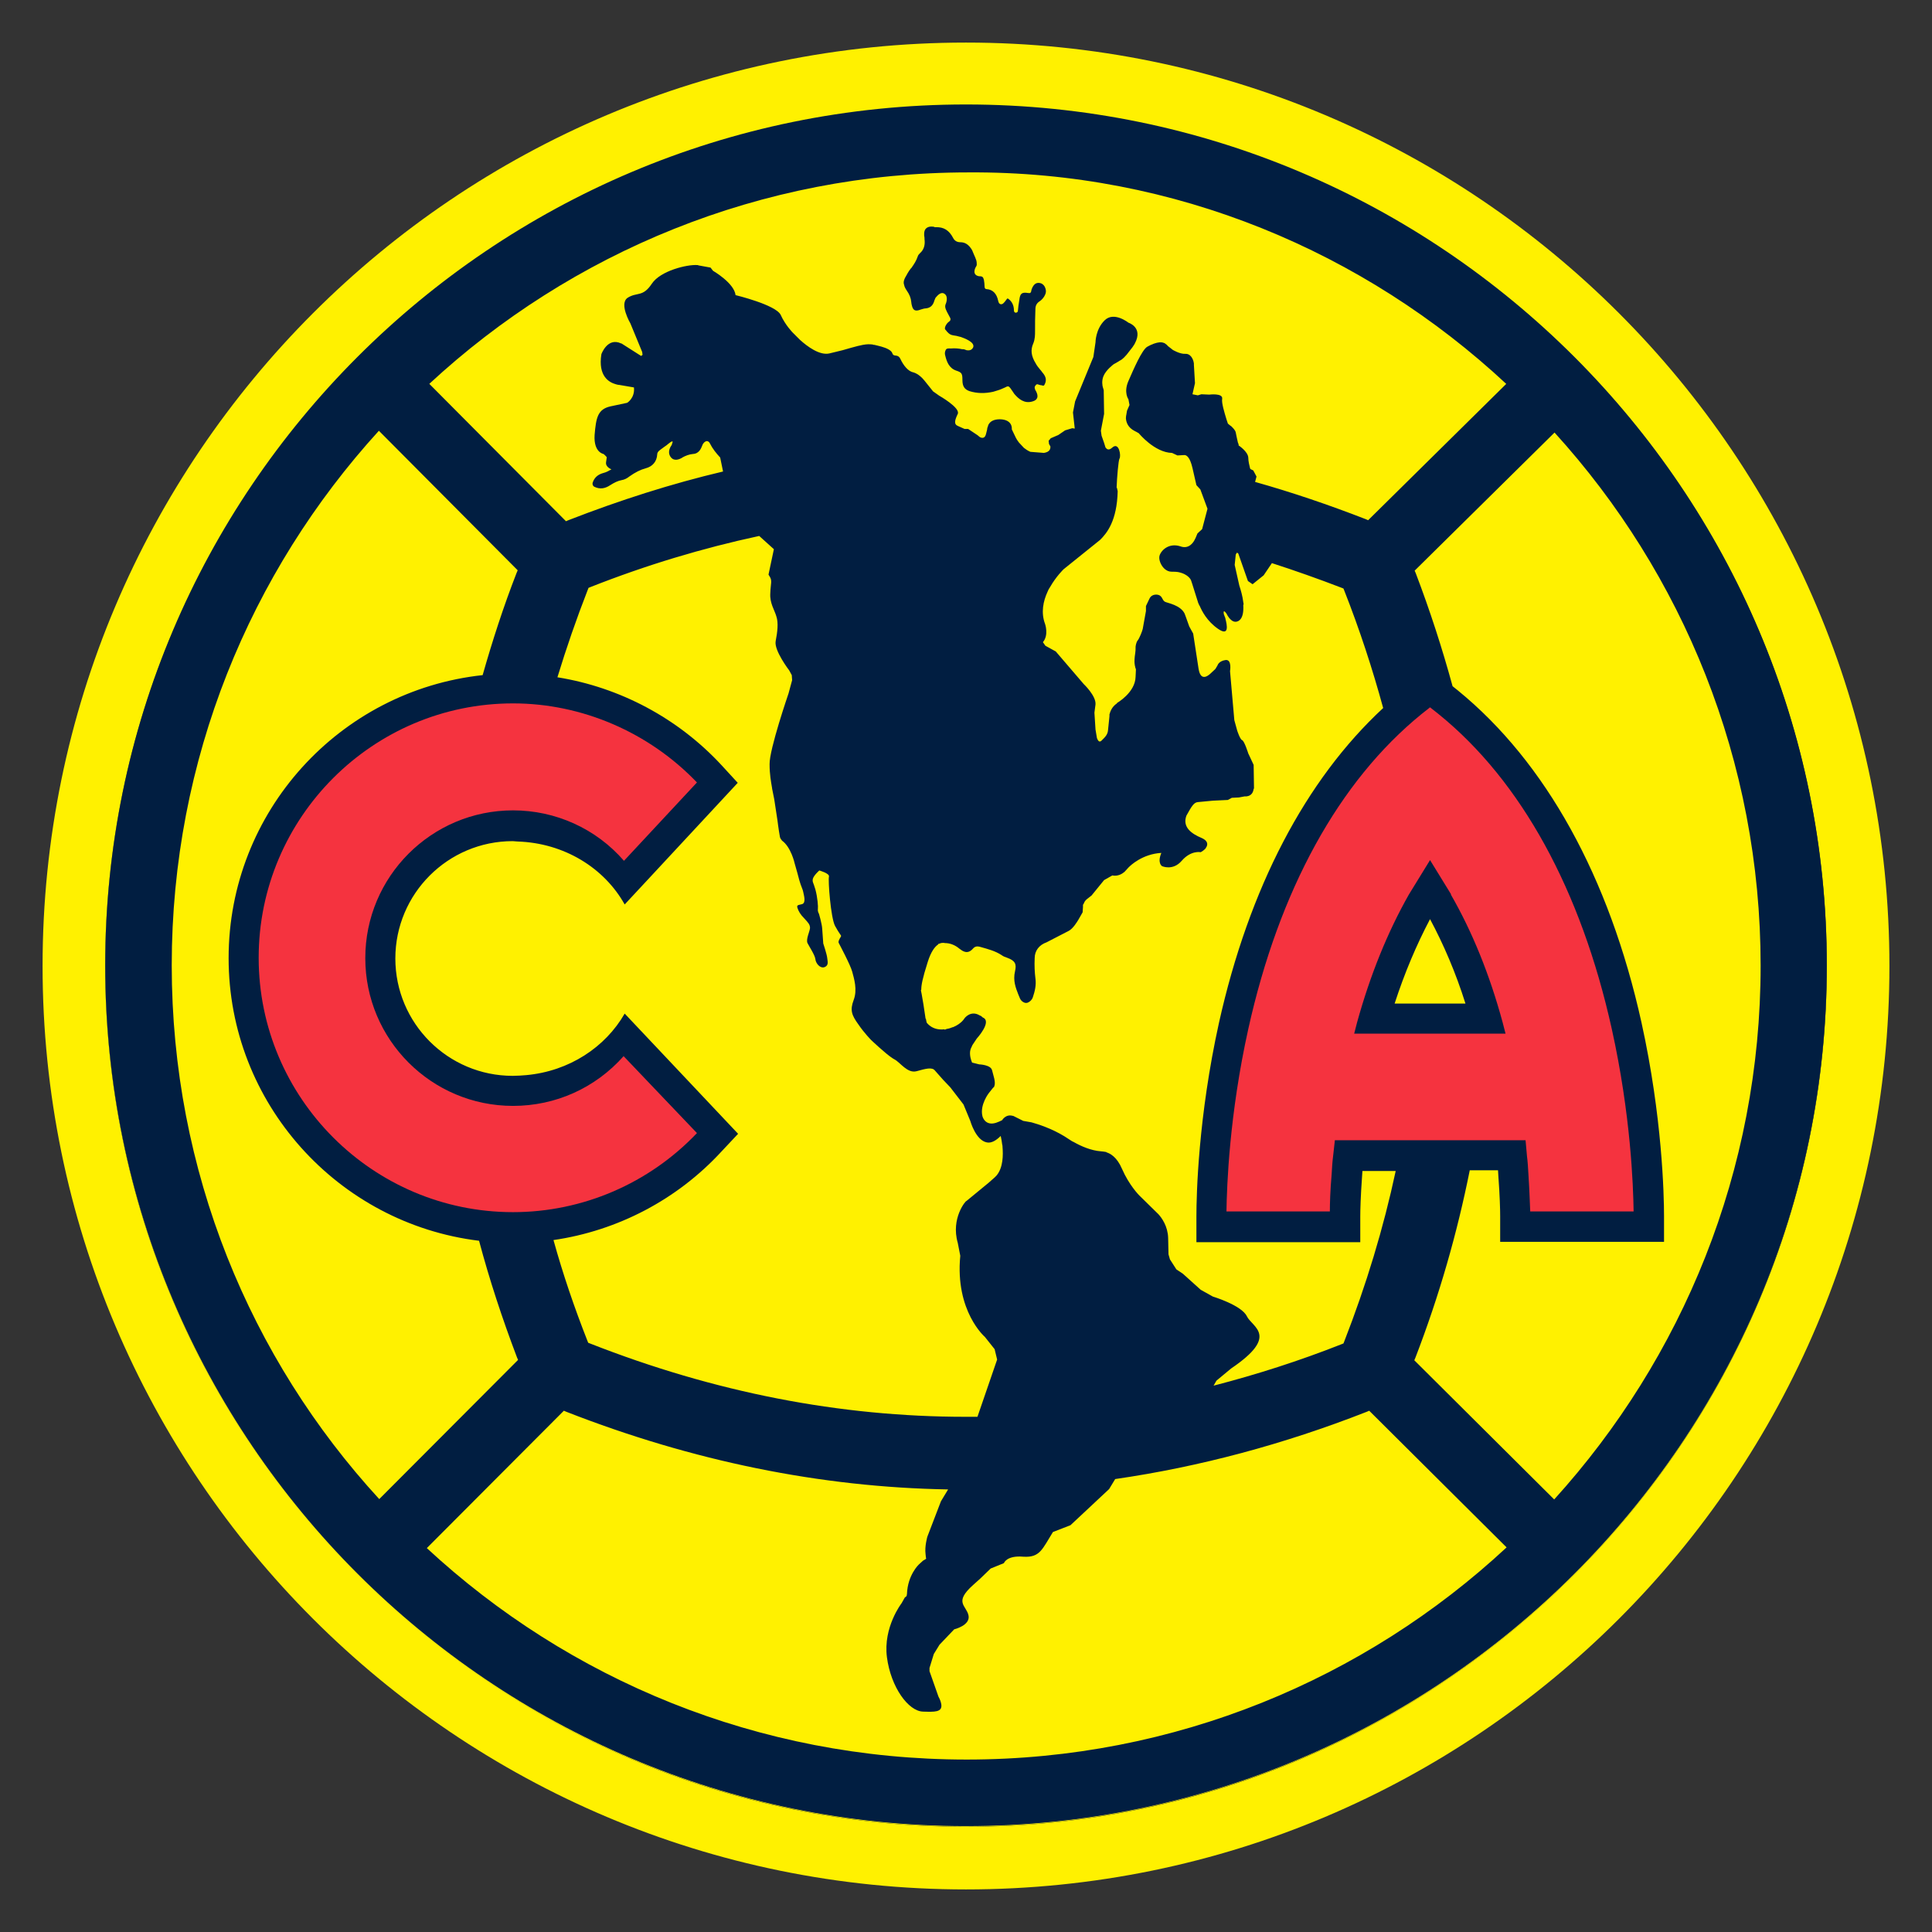
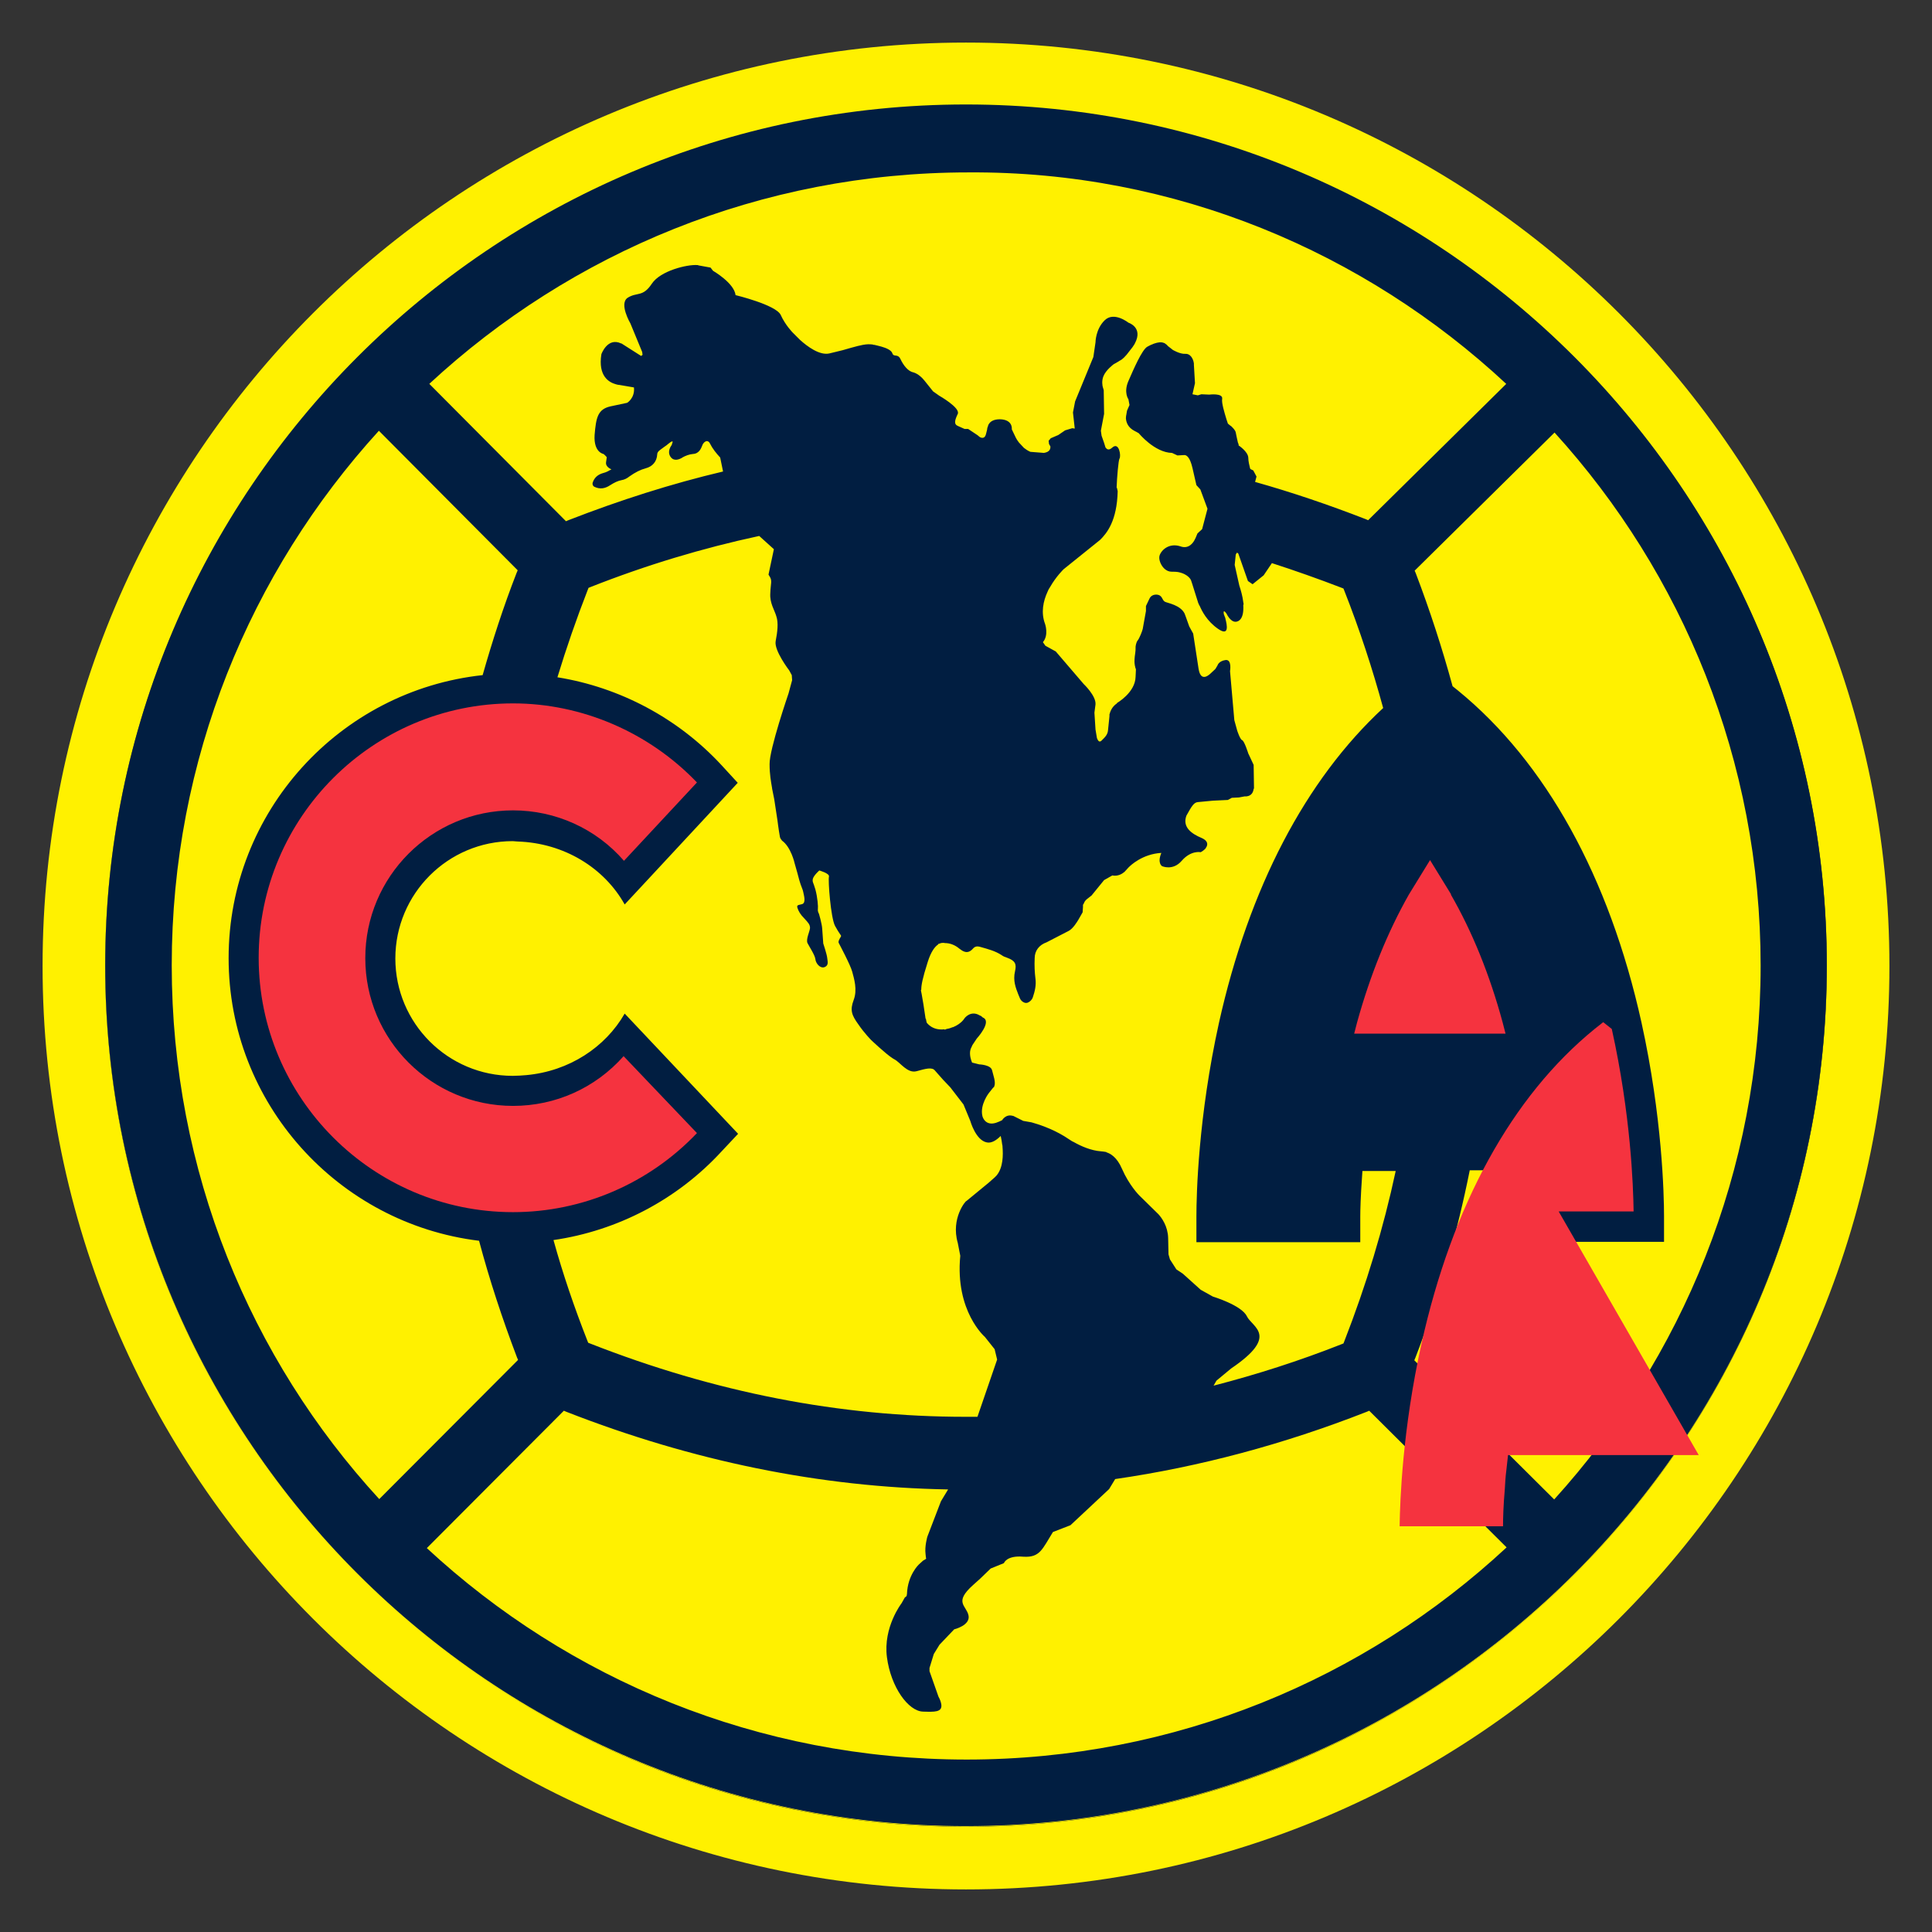
<svg xmlns="http://www.w3.org/2000/svg" version="1.1" id="Layer_2" x="0px" y="0px" viewBox="0 0 540 540" style="enable-background:new 0 0 540 540;" xml:space="preserve">
  <rect x="0" y="0" width="540" height="540" fill="#333333" stroke="none" />
  <style type="text/css">
	.st0{fill:#FFF100;}
	.st1{fill:#011E41;}
	.st2{fill:#F5333F;}
</style>
  <g>
    <g>
      <path class="st0" d="M270,11.9C127.5,11.9,11.9,127.5,11.9,270c0,142.5,115.6,258.1,258.1,258.1c142.5,0,258.1-115.6,258.1-258.1    C528.1,127.5,412.5,11.9,270,11.9z M270,510.6C137.3,510.6,29.4,402.7,29.4,270C29.4,137.3,137.3,29.4,270,29.4    S510.6,137.3,510.6,270C510.6,402.7,402.7,510.6,270,510.6z" />
      <ellipse transform="matrix(0.707 -0.707 0.707 0.707 -111.838 270)" class="st0" cx="270" cy="270" rx="240.6" ry="240.6" />
    </g>
    <g>
      <path class="st1" d="M270,29.2c-132.7,0-240.6,107.9-240.6,240.6c0,132.7,107.9,240.6,240.6,240.6s240.6-107.9,240.6-240.6    C510.6,137.2,402.7,29.2,270,29.2z M395.3,380.2l0.3-0.7c6.7-17.4,11.7-34.9,15.2-52.4h7.9c0,0.5,0.1,1.1,0.1,1.7    c0.4,5.4,0.5,9.3,0.5,11.1l0,7.2h45.8l0-7.2c0-6-0.5-27.8-6.3-54.1c-9-40.7-26.8-72.8-51.3-92.8l-1.5-1.2    c-2.9-10.6-6.3-21.1-10.3-31.6l-0.3-0.7l39.1-38.6c35.8,39.4,57.6,91.7,57.6,149c0,57.4-21.9,109.7-57.7,149.2L395.3,380.2z     M389.8,280.5c2.8-8.6,6.1-16.4,9.9-23.6c3.8,7.1,7.2,15,9.9,23.6H389.8z M421,107.3l-38.6,38.1l-0.7-0.3    c-10.3-4-20.6-7.5-30.9-10.4l0.4-1.5l-0.9-1.7l-0.8-0.4l0,0l-0.1-0.2c-0.2-0.8-0.5-2-0.5-3c-0.1-1.7-2.7-3.4-2.7-3.4l0-0.3    l-0.2-0.5c-0.2-0.9-0.5-2.2-0.6-2.8c-0.1-0.6-0.7-1.2-1.1-1.6l0,0l-0.2-0.2c-0.2-0.1-0.3-0.2-0.3-0.2l-0.6-0.5l-0.4-1.2    c-0.6-2-1.4-4.6-1.2-5.7c0.3-1.7-3.6-1.2-3.6-1.2l-2.2-0.1l-1,0.3l-1.5-0.3l0.7-3.1l-0.3-5.1v0l0-0.4l0,0    c-0.2-1.5-1.1-2.8-2.4-2.7c-1.5,0.1-3.5-1.1-3.5-1.1l-0.5-0.4l-0.9-0.7l0,0c-0.2-0.3-0.5-0.5-0.8-0.7l-0.1-0.1l-0.1,0    c-0.8-0.4-1.8-0.2-2.7,0.1c-0.2,0.1-0.4,0.1-0.5,0.2c-0.6,0.2-1.1,0.5-1.5,0.7c-1.5,0.8-3.9,6.4-5.3,9.6c-1.4,3.2,0,5.1,0,5.1    l0.3,1.6l-0.7,1.6l-0.2,1.2l0,0c0,0-0.1,0.3-0.1,0.8l0,0.2l0,0c0.1,1,0.5,2.5,2.5,3.5l0,0l0.4,0.2l0,0l0,0l0.7,0.4    c0,0,4.4,5.4,9.3,5.5l1.5,0.7l1.8-0.1l0.3,0c0.5,0.1,1.4,0.6,2.1,3.6l1.1,4.8l1.1,1.2l2,5.4l-1.5,5.7l-1.3,1.2l-0.5,1.2l0,0    l-0.2,0.4c-0.4,0.9-1.7,2.9-4.1,2c-3.1-1-5.3,1-5.8,2.6c-0.3,1,0.3,2.7,1.4,3.7c0.6,0.5,1.2,0.8,2,0.8c0.5,0,1.2,0,1.8,0.1    c3,0.6,3.6,2.3,3.6,2.3l0.3,0.9l1.7,5.4l0,0c0,0,0,0.1,0.1,0.2l0.2,0.5l0.1,0.1c0.6,1.4,2,4.3,5.2,6.5c3.1,2.1,2.5-1,2-2.9l0-0.1    l-0.2-0.5c-0.1-0.2-0.1-0.4-0.2-0.5c-0.1-0.4-0.3-1.7,0.7-0.3c0,0,0,0,0,0c0.8,1.6,2.1,3,3.6,1.9c1-0.8,1.2-2.5,1.1-4.3l0.1-0.2    l-0.1-0.6c-0.2-1.7-0.7-3.4-1.1-4.6l-1.3-5.8l0.3-2.9l0.3-0.5c0,0,0.1,0,0.1,0l0.3,0.2l2.7,7.7l1.3,0.9l3.1-2.5l2.3-3.4    c6.5,2.1,13,4.4,19.5,6.9l0.5,0.2l0.2,0.5c4.3,10.9,7.9,21.9,10.9,32.9c-21.7,20.1-37.5,50.3-45.9,88c-5.8,26.3-6.3,48-6.3,54.1    l0,7.2h45.8l0-7.2c0-1.8,0.1-5.6,0.5-11.2c0-0.5,0.1-1,0.1-1.5h9.3c-3.4,15.9-8.2,31.8-14.4,47.7l-0.2,0.5l-0.5,0.2    c-11.9,4.7-23.8,8.5-35.8,11.6l0.8-1.4l4.1-3.4c13.6-9.2,5.9-11.5,4.4-14.6c-1.5-3.1-9.5-5.5-9.5-5.5l-3.4-1.9l-5-4.5l-1.8-1.2    l-1.8-2.8l-0.4-1.4l-0.1-4.6l0,0c-0.1-3.3-1.8-5.6-2.7-6.6l-5.4-5.3c0,0-2.8-2.8-4.8-7.4c-1.4-3.3-3.3-4.3-4.3-4.6l-0.1-0.1    l-0.6-0.1c-0.3,0-0.5-0.1-0.9-0.1l0,0c-2.7-0.2-5.5-1.4-7.6-2.6c-0.3-0.1-0.6-0.3-0.9-0.5c0,0,0,0,0,0c-0.8-0.5-1.4-0.9-1.7-1.1    c-3.6-2.2-7.4-3.4-9.2-3.9l-2.3-0.4l-2-1h0v0l-0.8-0.4l-0.1,0c-2-0.6-3,1.2-3,1.2c-1,0.5-2.3,1.1-3.4,0.9l0,0    c-1.3-0.2-1.9-1.3-2.1-2c-0.8-3.2,1.8-6.5,1.8-6.5l1.2-1.5c0.2-0.1,0.3-0.2,0.3-0.4l0,0l0,0c0.5-1.1-0.3-3.1-0.6-4.4    c-0.3-1.6-3.6-1.7-3.6-1.7l-2-0.5c-0.8-1.9-0.6-3.2-0.4-3.8l0.5-1.1l1.2-1.8l0,0c0,0,4.4-4.8,1.7-5.9l-0.6-0.5    c-0.1,0-0.2,0-0.3-0.1c-2.5-1.5-4.2,0.8-4.2,0.8s-0.8,1.5-3.2,2.5l0,0l-0.1,0c-0.5,0.2-1,0.4-1.7,0.5l-0.5,0.2l-0.2-0.1    c-3.4,0.4-4.9-1.9-4.9-1.9l-0.2-1l-0.1-0.1l-0.6-4l0,0l-0.5-2.9v0l0,0l-0.2-1l0.1-0.2c0-1.2,0.3-3,1.8-7.7c0.9-2.9,2-4.3,2.9-4.9    l0.1-0.2c0.1,0,0.3,0,0.4-0.1c0.8-0.3,1.4-0.1,1.4-0.1c1.4,0,2.8,0.5,4.1,1.6c0.8,0.6,2.2,1.7,3.7,0c0.6-0.7,1.2-0.8,2.2-0.5    c2.1,0.6,4.1,1.1,5.9,2.3c0.4,0.3,0.9,0.5,1.5,0.7c2.2,0.8,2.7,1.7,2.2,3.8c-0.6,2.6,0.2,4.6,0.9,6.4c0.2,0.4,0.3,0.8,0.5,1.2    c0.3,0.7,1.2,1.4,2,1.2c0.7-0.2,1.4-0.9,1.6-1.6c0.5-1.5,1-3.3,0.7-5.3c-0.2-1.6-0.3-3.5-0.2-5.6c0-2.1,1.3-3.7,3.3-4.4l0,0    l6.2-3.2l0,0c1.2-0.6,2.4-2.6,2.7-3.1l1.2-2.1l0.1-1.5c0,0,0,0,0-0.1l0-0.5l0.2-0.3c0.1-0.3,0.3-0.7,0.6-1l0.2-0.2l1.4-1.1    l3.5-4.3l2.3-1.3c1.5,0.3,2.7-0.4,3.4-1l1.1-1.2v0l0,0l0.1-0.1c0.5-0.5,3.8-3.7,9.1-4c-1.2,2.9,0.2,3.7,0.2,3.7s3,1.4,5.5-1.5    c2.6-3,5.3-2.4,5.3-2.4s1.3-0.7,1.5-1.3c0,0,1.3-1.6-1.3-2.7c-2.6-1.1-5.4-2.9-4.2-6.2c1.5-2.7,2.1-3.7,3.2-3.8    c1.2-0.1,4.2-0.4,4.2-0.4l4.2-0.2l1.1-0.6l2-0.1l1.6-0.3c0,0,2.2,0.3,2.5-2.1l0.1-0.1l-0.1-6.6l-1.5-3.2c0,0-1.1-3.5-1.7-3.7    s-1.4-2.7-1.4-2.7l-0.8-2.9l-1.2-13.7c0,0,0.6-3.4-1.3-3.1c-1.9,0.3-2.2,1.5-2.2,1.5l-0.6,1l-1.5,1.4l0,0c-2.2,1.9-2.9,0-3.1-1    l-0.1-0.5v0l-1.5-9.8l-1.1-2l-1-2.8v0l0,0l-0.3-0.8l0,0c-1.2-2.4-4.7-2.9-5.5-3.3c-0.9-0.5-0.6-1.9-2.4-2c-1.3,0-1.8,0.8-2,1.3    l0,0l-0.9,1.9l0,1.4l-0.9,5c-0.1,0.5-0.9,2.6-1.4,3.2c-0.5,0.6-0.6,1.8-0.6,1.8l0,0.2c0,0.5,0,1-0.1,1.6c-0.4,2.5-0.1,3.5,0,3.8    l0,0.1l0,0h0l0.2,0.6l-0.1,2.1l0,0c-0.1,4.4-5.2,7.3-5.2,7.3l0,0.1c-1.5,1-1.9,2.4-2.1,3.1l0,0l0,0c0,0.3,0,0.5,0,0.5l-0.4,3.9    l0,0c-0.1,1.3-0.9,2-1.8,2.9c-0.6,0.6-1,0.1-1.3-0.7l-0.4-2.4c-0.1-1.8-0.3-4.7-0.3-4.7l0.3-2.3l0,0c0.2-2.4-3.3-5.7-3.3-5.7    l-7.8-9.1l-2.9-1.6l-0.7-1c1.7-2,0.6-5.1,0.6-5.1c-1.2-3.2-0.5-6.4,0.7-9c0.2-0.5,0.4-0.9,0.7-1.3c1.7-3,3.8-5,3.8-5l10.2-8.2    c1.9-1.9,4.7-5.3,4.9-13.6l-0.2-0.9l-0.1-0.1c0.1-2.8,0.5-7.6,0.8-8.1c0.5-0.7-0.1-4.8-2-3.1c-1,0.9-1.5,0.5-1.9,0l-0.4-1.3    l-0.7-2l-0.2-1.4l0.9-4.7l-0.1-6.6l-0.1-0.4l0,0l-0.1-0.3c-0.2-0.6-0.4-1.9,0.1-3.2c0.7-1.8,2.9-3.4,2.9-3.4l0,0    c0.4-0.2,0.9-0.5,1.4-0.8l0.3-0.2l0,0l0.2-0.1c0.4-0.2,1.3-0.9,2.6-2.7l0,0l0,0c0.6-0.7,1-1.3,1.3-1.8l0.1-0.2l0,0    c2.4-4.5-1.8-5.8-1.8-5.8s-4-3.2-6.6-0.7c-2.6,2.5-2.6,6.2-2.6,6.2l-0.6,4.1l-5.1,12.4l-0.6,3.1l0.5,4.5l-0.7-0.1l-2,0.6l-1.9,1.3    l-2.1,0.9l-0.6,0.7l0.1,0.9l0.4,0.7c0,0.5,0,1.5-1.8,1.8l-3.8-0.3c-0.7-0.3-1.3-0.7-1.8-1.1l-1.4-1.5c-0.4-0.5-0.7-1-0.9-1.4    l-1.1-2.3c0,0,0.4-2.7-3.3-2.8c-1.9,0-2.8,0.7-3.2,1.5l-0.1,0.1l0,0.2c-0.3,0.6-0.3,1.1-0.3,1.1l-0.3,1.2    c-0.3,1.3-1.1,1.2-1.7,0.9l-0.5-0.4c-0.1-0.1-0.1-0.1-0.1-0.1l0,0l-2.7-1.8l-1,0l-1.8-0.8c-1.3-0.5-0.9-1.7-0.1-3.4    c0.8-1.7-5.2-5.1-5.2-5.1l-1.7-1.2l-2.4-3c-1.6-2-3.1-2.3-3.1-2.3c-1.5-0.3-2.8-2-3.6-3.7c-0.8-1.7-1.9-0.4-2.3-1.7    c-0.3-0.8-1.6-1.4-3-1.8c-0.8-0.2-1.5-0.4-2-0.5c-0.2,0-0.3,0-0.5-0.1c-1-0.1-1.5-0.1-2.7,0.1c-1.3,0.2-5.7,1.5-5.7,1.5l-3.7,0.9    c-2.7,0.6-6.1-1.9-8.2-3.8l-2-2h0c0,0-2.1-2.1-3.4-5c-1.4-2.8-12.6-5.5-12.6-5.5c-0.4-3.4-6.3-6.8-6.3-6.8l-0.7-0.9l-3.3-0.6    l-0.3-0.1l-0.1,0c-2.9-0.2-10.3,1.6-12.7,5.2c-2.5,3.8-4.1,2.3-6.7,3.9c-2.6,1.6,0.7,7.2,0.7,7.2l3.3,8l0.1,0.8l-0.4,0.3l-5.5-3.5    l-0.1,0c-3.8-1.8-5.5,3-5.5,3c-1,6.2,2.2,7.9,4,8.4l0,0l0,0c0.6,0.2,1,0.2,1,0.2l4.1,0.7c0.3,3-1.9,4.3-1.9,4.3h0l-4.7,1    c-3.5,0.8-4,3.1-4.4,8c-0.3,4.9,2.5,5.3,2.5,5.3s0.5,0.4,0.9,0.9c0,0.3-0.1,0.5-0.2,1.4c-0.2,1.1,1,1.8,1.5,2    c-0.7,0.4-1.4,0.8-2.2,1c-1.1,0.3-2.4,0.9-3,2.6c-0.2,0.5,0,1.1,0.5,1.3c1.5,0.7,2.9,0.5,4.4-0.5c1.1-0.7,2.1-1.2,3.2-1.4    c0.7-0.1,1.5-0.5,2.1-1c1.7-1.2,3.1-1.9,4.6-2.3c1.9-0.5,3.1-1.9,3.2-3.9c0-0.4,0.2-0.8,0.9-1.3c0.7-0.5,1.2-0.9,1.8-1.3l0,0    c0,0,2.1-1.9,1.5-0.5c-0.1,0.2-0.1,0.3-0.1,0.4c0,0,0,0,0,0c-1.3,1.8-0.7,3-0.3,3.5c1,1.3,2.5,0.5,3.1,0.2l0.1-0.1    c0.9-0.5,1.9-0.9,3-1c1.8-0.1,2.3-1.7,2.6-2.4c0.3-0.8,0.8-1.1,1.2-1.2c0.4,0,0.7,0.2,0.9,0.6c0.8,1.6,1.8,2.8,2.9,4l0.8,3.9    c-14.4,3.4-28.8,8-43.2,13.6l-0.7,0.3l-38.2-38.4c39.6-36.7,92.6-59.1,150.7-59.1C328.3,47.8,381.4,70.4,421,107.3z M267.7,347.4    l0.7,3.6c-1.5,15.5,6.9,22.7,6.9,22.7l2.7,3.4l0.7,2.9l-5.5,16c-1.1,0-2.2,0-3.3,0c-35.1,0-70.1-6.8-105-20.5l-0.5-0.2l-0.2-0.5    c-3.7-9.4-6.9-18.8-9.5-28.2c17.9-2.6,34.6-11.3,47-24.8l4.6-4.9l-25-26.5l-6.7-7.1c-5.4,9.4-15.5,16.1-27.5,17.2    c-1.2,0.1-2.5,0.2-3.8,0.2c-18.1,0-32.8-14.7-32.8-32.8c0-18.1,14.7-32.8,32.8-32.8c0.4,0,0.9,0.1,1.3,0.1    c13.1,0.4,24.3,7.4,30,17.6l6.7-7.2l24.9-26.8l-4.5-4.9c-12.2-13.2-28.5-21.8-45.9-24.6c2.5-8.2,5.3-16.3,8.5-24.5l0.2-0.5    l0.5-0.2c15.7-6.2,31.4-10.9,47.2-14.3l4.1,3.7l-1.5,7.1l0.3,0.5c0.8,1.2,0.3,1.9,0.2,4.7c-0.2,2.8,1.2,4.7,1.7,6.5l0,0    c0.6,1.8,0.3,4.3-0.2,6.9c-0.5,2.6,3.8,8.2,3.8,8.2l0.7,1.3l0.1,1.4l-1,3.7c0,0-5.4,15.7-5.3,19.8c0,2.9,0.4,4.9,0.7,6.7l0,0.1    l0.6,3l0.9,5.9c0,0,0.3,2.5,0.7,4.7c0.1,0.2,0.2,0.6,0.5,0.8c0,0,0,0,0,0.1c2.6,1.8,3.6,6.4,3.6,6.4c0.5,1.8,1.1,3.8,1.3,4.7    c0.5,1.8,1,2.6,1.1,3.3c0.1,0.7,0.9,3-0.3,3.4c-1.1,0.3-1.6,0.2-1.3,1.1c0.3,0.9,0.8,1.8,1.9,2.9c1.1,1.2,1.6,1.7,1.6,2.7    c-0.1,1-1.2,3.2-0.7,4.2c0.5,1,2.1,3.4,2.2,4.5c0.1,1.1,1.3,2.7,2.6,2.2c1.2-0.5,0.8-1.6,0.7-2.6c-0.1-1-1.1-4-1.1-4    s-0.2-2.8-0.3-4.2c-0.1-1.4-0.9-4.1-0.9-4.1s-0.4-0.6-0.3-1.3c0.1-0.7-0.1-3.3-0.7-5.5c-0.6-2.1-0.9-2-0.7-3    c0.3-1,1.8-2.3,1.8-2.3s2.9,0.8,2.7,1.7c-0.3,1,0.5,11.6,1.7,13.8c1.2,2.2,1.7,2.6,1.7,2.8c0,0.2-0.9,1.3-0.7,1.9    c0.3,0.6,3.3,6.2,3.8,8.1s1.5,5,0.4,7.9c-1.1,2.9-0.5,4.3,1.3,6.8c1.7,2.5,3.6,4.4,3.6,4.4s4.1,3.9,6,5.1c0.2,0.1,0.3,0.2,0.5,0.3    c1.6,0.8,3.6,4,6.2,3.3c2.5-0.7,4.3-1.2,5.1-0.2c0.9,1,2.3,2.6,2.3,2.6l2,2.1l3.7,4.8l1.9,4.6c0,0,1.5,5.4,4.6,6    c1.3,0.3,2.7-0.6,3.9-1.8l0.2,1c0,0,0.1,0.5,0.2,1.3l0.1,0.5l0,0.2c0.2,2.3,0.2,5.9-1.7,8.1l-0.1,0.1l-0.4,0.4l0,0l0,0l-1.7,1.5    l-6.2,5.1C270,335.5,265.7,340.5,267.7,347.4z M105.9,120.4l38.8,39l-0.3,0.7c-3.7,9.5-6.8,19.1-9.5,28.6    c-39.9,4.3-71,38.1-71,79.1c0,40.6,30.6,74.2,70,79c2.9,10.9,6.5,21.8,10.6,32.6l0.3,0.7l-38.8,38.9C69.9,379.7,48,327.3,48,269.8    C48,212.3,69.9,159.9,105.9,120.4z M119.3,432.7l38.3-38.4l0.7,0.3c35.3,13.8,71.1,21.1,106.7,21.7l-2,3.3l-3.8,9.9    c0,0-0.8,2.7-0.5,4.9v0l0.1,1l0.1,0.1l-0.2,0.3l-0.7,0.4l-1.2,1.1l0,0c0,0-3.1,2.9-3.3,8.2l-0.1,0.6l-0.5,0.4l-0.9,1.6    c0,0-5.2,6.7-4.1,15.1c1.1,8.4,6,15.1,10.1,15.2c3.2,0.1,5.4,0.2,5.1-2l0,0l0,0c-0.1-0.6-0.3-1.3-0.8-2.2l0,0l-2.5-7.1l0-0.9    l1.2-3.9l1.6-2.6l4.1-4.3c0,0,4.6-1.1,4-3.9c-0.6-2.8-4.2-3.6,1.3-8.5l2-1.8l2.9-2.8l3.7-1.5c0,0,0.7-2.2,5.4-1.8    c4.7,0.3,5.3-2.1,8.3-6.9l4.9-1.9l10.8-10.1l1.7-2.8c23.5-3.4,47.1-9.7,70.3-18.8l0.7-0.3l38.4,38.2    c-39.6,36.8-92.7,59.3-150.9,59.3C211.9,491.8,158.9,469.4,119.3,432.7z" />
-       <path class="st1" d="M253.5,81.3c0.7,1,1.1,2,1.2,3.1c0,0.3,0.1,0.7,0.2,1.1c0.3,1.1,0.8,1.5,1.9,1.2c0.2-0.1,0.4-0.1,0.6-0.2    c0.4-0.1,0.9-0.3,1.3-0.3c1.2-0.1,2-0.7,2.4-2c0.1-0.4,0.3-0.7,0.4-1c0.7-0.8,1.6-1.8,2.6-1c1,0.8,0.3,2.6,0.3,2.6l0,0    c-0.4,0.8-0.2,1.4,0.3,2.4c0.3,0.5,0.5,1,0.8,1.5l0.1,0.2c0.1,0.2,0.1,0.6-0.1,0.8l-0.5,0.4c-0.5,0.5-0.8,1-0.9,1.6    c0,0.5,0.2,0.4,0.6,1c0.2,0.2,0.6,0.7,1.2,0.9c0.6,0.2,1.3,0.2,1.9,0.4c0.3,0.1,0.5,0.1,0.8,0.2c0.8,0.3,4,1.4,3.4,2.9    c-0.4,0.8-1.1,0.9-1.8,0.8c-0.3-0.1-0.7-0.3-1-0.3c-0.1,0-0.2,0-0.3,0c0,0,0,0,0,0l0,0c-0.9-0.2-2-0.3-3.1-0.2    c-0.6,0-1.1-0.1-1.4,0.3c-0.3,0.5-0.4,1.1-0.2,1.7c0.4,1.6,1,3.5,3.1,4.2c1.5,0.5,1.7,0.8,1.7,2.6c0,1.8,0.6,2.6,1.9,3.1    c2.2,0.7,4.4,0.7,6.7,0.2l1.3-0.4c0.7-0.2,1.3-0.5,2-0.8c0.4-0.2,0.6-0.3,0.7-0.3c0,0,0,0,0,0c0.1,0,0.1,0,0.2,0    c0.1,0,0.3,0.1,0.6,0.5c0.2,0.2,0.3,0.5,0.5,0.7l0.6,0.9c1.2,1.4,2.8,2.8,5.1,2.1c0.7-0.2,1.1-0.5,1.3-1c0.2-0.6,0-1.2-0.3-1.8    c0-0.1-0.1-0.2-0.2-0.3l-0.1-0.3c-0.2-0.5-0.1-0.8,0.1-1c0.2-0.4,0.5-0.5,0.9-0.3c0.3,0.1,0.6,0.2,0.9,0.2l0.3,0.1    c0.1,0,0.3,0,0.4-0.2c0.8-1.4,0.3-2.4-0.3-3.2c-0.3-0.3-0.5-0.7-0.8-1c-0.5-0.6-1-1.2-1.3-1.8c-1.3-2.1-1.5-3.8-0.7-5.6    c0.5-1.2,0.5-2.4,0.5-3.5c0-2,0-4,0.1-6.1c0-1,0.4-1.7,1.2-2.2c0.6-0.4,1.2-1.1,1.5-1.8c0.3-0.6,0.3-1.2,0.1-1.8    c-0.2-0.7-0.7-1.2-1.2-1.4c-0.6-0.2-1.1-0.2-1.6,0.1c-0.3,0.2-0.8,0.7-1.1,1.7l-0.1,0.5c-0.1,0.3-0.3,0.5-0.6,0.4l-0.2,0    c-1.8-0.3-2.3,0.1-2.5,2c-0.2,1-0.3,2-0.4,3c0,0.3-0.3,0.5-0.6,0.5c-0.3,0-0.5-0.3-0.5-0.6c0-1.5-0.6-2.6-1.6-3.3    c-0.1-0.1-0.3-0.1-0.4,0.1c-0.1,0.1-0.2,0.3-0.3,0.4c-0.2,0.3-0.4,0.5-0.5,0.6c-0.3,0.4-0.7,0.5-1,0.4c-0.3-0.1-0.5-0.4-0.6-0.9    c-0.4-2-1.5-3.2-3.3-3.3c-0.3,0-0.5-0.3-0.5-0.6c0-0.7-0.1-1.4-0.2-2c-0.1-0.4-0.2-0.6-0.4-0.8c-0.1-0.1-0.4-0.2-1-0.2    c0,0,0,0,0,0c-2.1-0.4-0.9-2.5-0.9-2.5l0,0c0.2-0.3,0.3-0.5,0.3-0.7c0-0.1,0-0.2,0-0.3c0-0.5-0.1-1-0.3-1.4l-0.1-0.3    c-0.1-0.3-0.3-0.6-0.4-0.9c-0.2-0.4-0.3-0.8-0.5-1.2c-0.9-1.5-1.9-2.2-3.3-2.2c0,0,0,0,0,0c-0.9,0-1.6-0.4-2-1.2    c-1.1-2.1-2.6-3.1-4.9-3c0,0-0.1,0-0.2,0c-0.1,0-0.2-0.1-0.2-0.1c-1.1-0.2-1.9,0-2.4,0.6c-0.4,0.5-0.5,1.4-0.3,2.5l0,0.3    c0.2,1.5-0.1,2.7-0.9,3.6c-0.1,0.1-0.2,0.2-0.3,0.3c-0.3,0.3-0.6,0.6-0.7,1c-0.4,1.2-1,2.1-1.7,3.1c-0.1,0.1-0.1,0.2-0.2,0.2    c-0.4,0.5-0.7,1-1,1.5c0,0.1-0.1,0.1-0.1,0.2c-0.8,1.3-1.1,2.1-0.8,2.9C252.8,80.2,253.1,80.7,253.5,81.3z" />
    </g>
    <path id="XMLID_12_" class="st2" d="M174.3,295.2c-7.9,8.9-19,13.9-30.9,13.9c-22.8,0-41.3-18.5-41.3-41.3s18.5-41.3,41.3-41.3   c11.9,0,23.2,5.1,31,14.1l20.4-21.9c-13.4-14-32.1-22.1-51.4-22.1c-39.2,0-71.1,31.9-71.1,71.1s31.9,71.1,71.1,71.1   c19.4,0,38-8,51.4-22.1L174.3,295.2z" />
-     <path id="XMLID_9_" class="st2" d="M426.8,323.2c0.2,1.5,0.3,3.2,0.4,5c0.3,4.6,0.4,8.2,0.5,10.4h28.9c-0.1-7.2-0.8-27.1-6.1-51   c-8.6-38.8-25.3-69.3-48.4-88l-2.4-1.9l-2.4,1.9c-23.1,18.8-39.8,49.2-48.4,88c-5.3,23.9-6,43.9-6.1,51h28.9   c0-2.2,0.1-5.8,0.5-10.4c0.1-1.8,0.2-3.5,0.4-5l0.5-4.5h53.3L426.8,323.2z M378.5,288.9l0.8-3.1c3.7-13.4,8.6-25.4,14.5-35.8h0   l5.9-9.6l5.9,9.6h-0.1c6,10.4,10.9,22.5,14.5,35.8l0.8,3.1H378.5z" />
+     <path id="XMLID_9_" class="st2" d="M426.8,323.2c0.2,1.5,0.3,3.2,0.4,5c0.3,4.6,0.4,8.2,0.5,10.4h28.9c-0.1-7.2-0.8-27.1-6.1-51   l-2.4-1.9l-2.4,1.9c-23.1,18.8-39.8,49.2-48.4,88c-5.3,23.9-6,43.9-6.1,51h28.9   c0-2.2,0.1-5.8,0.5-10.4c0.1-1.8,0.2-3.5,0.4-5l0.5-4.5h53.3L426.8,323.2z M378.5,288.9l0.8-3.1c3.7-13.4,8.6-25.4,14.5-35.8h0   l5.9-9.6l5.9,9.6h-0.1c6,10.4,10.9,22.5,14.5,35.8l0.8,3.1H378.5z" />
  </g>
</svg>